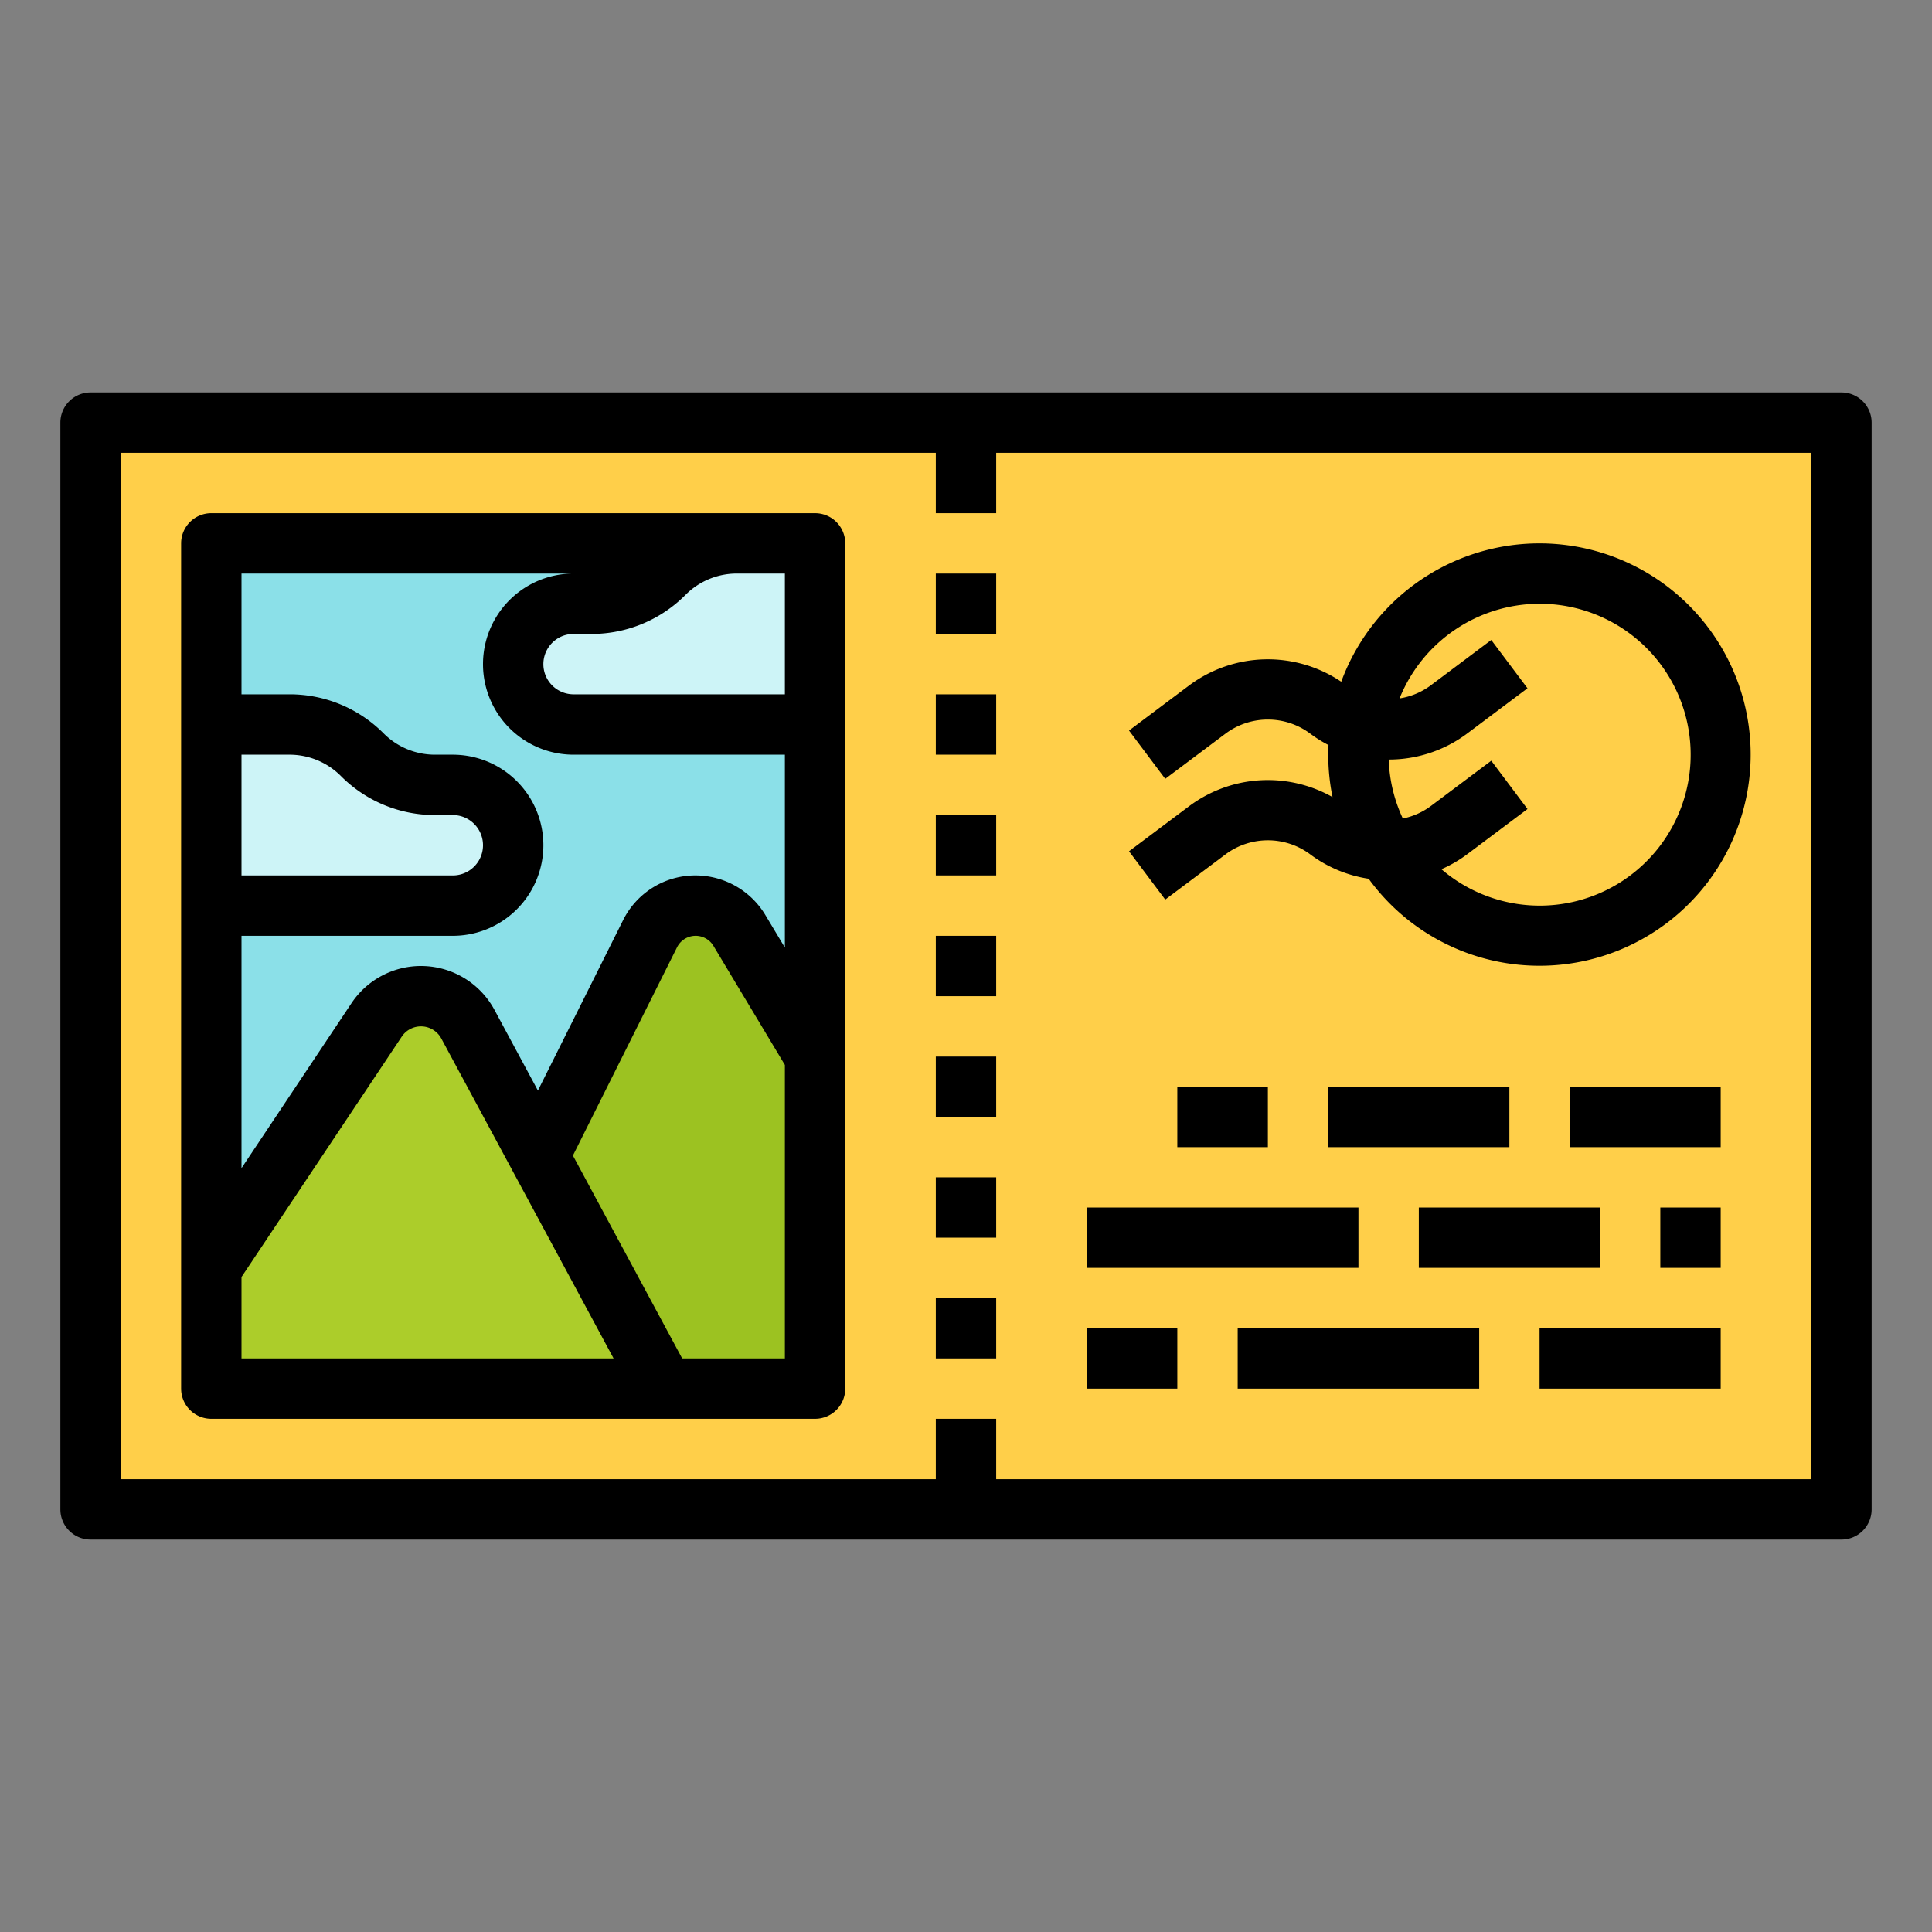
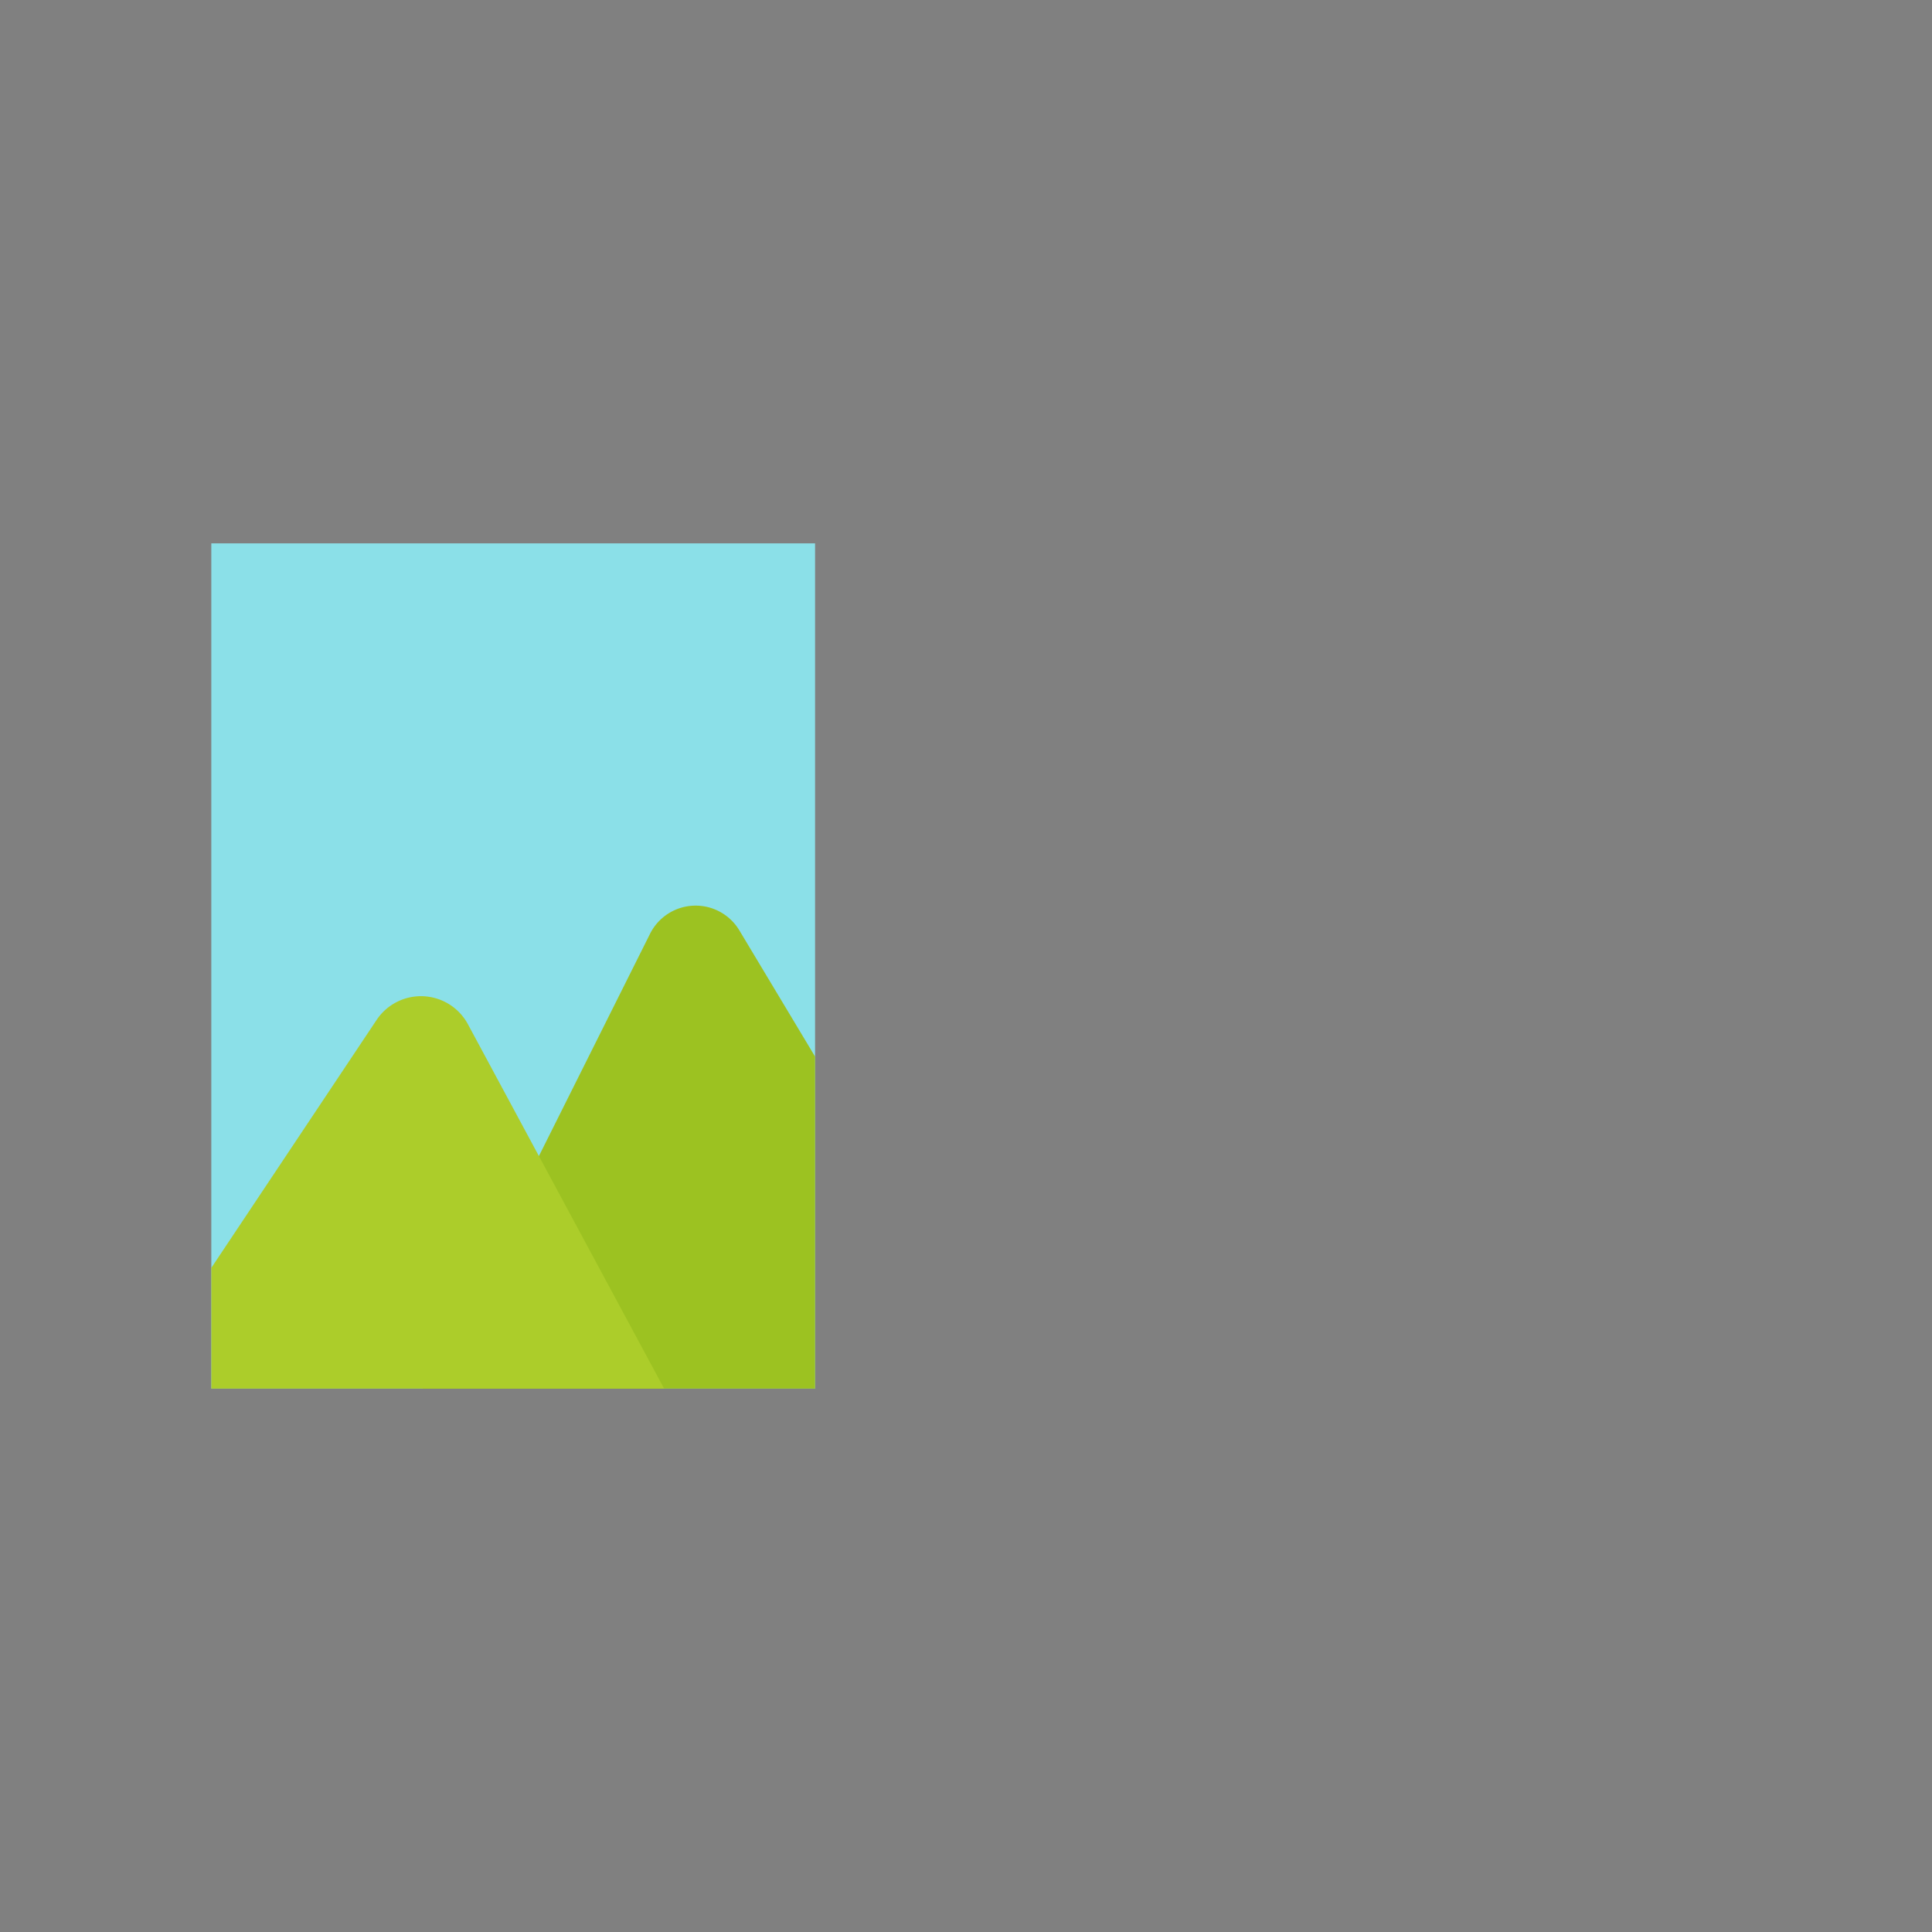
<svg xmlns="http://www.w3.org/2000/svg" version="1.1" width="512" height="512" x="0" y="0" viewBox="0 0 512 512" style="enable-background:new 0 0 512 512" xml:space="preserve" class="">
  <rect x="0" y="0" width="512" height="512" fill="#808080" stroke="none" />
  <g>
-     <path fill="#ffcf49" d="M24 112h464v288H24z" opacity="1" data-original="#ffd873" class="" />
    <path fill="#8be0e8" d="M56 144h160v224H56z" opacity="1" data-original="#8be0e8" />
    <path fill="#9cc221" d="m216 280-20.064-33.44A13.51 13.51 0 0 0 184.35 240a13.51 13.51 0 0 0-12.084 7.469L112 368h104z" opacity="1" data-original="#9cc221" />
-     <path fill="#cdf4f7" d="M56 192h20.686A27.314 27.314 0 0 1 96 200a27.314 27.314 0 0 0 19.314 8H120a16 16 0 0 1 16 16 16 16 0 0 1-16 16H56zM216 144h-20.686A27.314 27.314 0 0 0 176 152a27.314 27.314 0 0 1-19.314 8H152a16 16 0 0 0-16 16 16 16 0 0 0 16 16h64z" opacity="1" data-original="#cdf4f7" />
    <path fill="#accd2a" d="m176 368-52-96.57a14.128 14.128 0 0 0-12.439-7.43 14.128 14.128 0 0 0-11.755 6.291L56 336v32z" opacity="1" data-original="#accd2a" />
-     <path d="M488 104H24a8 8 0 0 0-8 8v288a8 8 0 0 0 8 8h464a8 8 0 0 0 8-8V112a8 8 0 0 0-8-8zm-8 288H264v-16h-16v16H32V120h216v16h16v-16h216z" fill="#000000" opacity="1" data-original="#000000" />
-     <path d="M216 136H56a8 8 0 0 0-8 8v224a8 8 0 0 0 8 8h160a8 8 0 0 0 8-8V144a8 8 0 0 0-8-8zm-8 16v32h-56a8 8 0 0 1 0-16h4.687a35.082 35.082 0 0 0 24.97-10.343A19.183 19.183 0 0 1 195.313 152zm-56 0a24 24 0 0 0 0 48h56v51.117l-5.204-8.673A21.619 21.619 0 0 0 184.35 232a21.394 21.394 0 0 0-19.24 11.89l-22.559 45.117-11.507-21.37a22.129 22.129 0 0 0-37.896-1.783L64 309.578V248h56a24 24 0 0 0 0-48h-4.687a19.183 19.183 0 0 1-13.656-5.657A35.082 35.082 0 0 0 76.687 184H64v-32zm-88 80v-32h12.687a19.183 19.183 0 0 1 13.656 5.657A35.082 35.082 0 0 0 115.313 216H120a8 8 0 0 1 0 16zm0 106.422 42.462-63.693a6.129 6.129 0 0 1 10.495.494L162.606 360H64zM180.779 360l-28.951-53.767 27.593-55.186a5.51 5.51 0 0 1 9.654-.371L208 282.216V360zM248 152h16v16h-16zM248 184h16v16h-16zM248 216h16v16h-16zM248 248h16v16h-16zM248 280h16v16h-16zM248 312h16v16h-16zM248 344h16v16h-16zM312 288h24v16h-24zM352 288h48v16h-48zM416 288h40v16h-40zM288 320h72v16h-72zM376 320h48v16h-48zM440 320h16v16h-16zM288 352h24v16h-24zM328 352h64v16h-64zM408 352h48v16h-48zM315.2 213.6l-16 12 9.6 12.8 16-12a18.76 18.76 0 0 1 22.4 0 34.457 34.457 0 0 0 15.51 6.482 55.967 55.967 0 1 0-7.268-52.215 34.842 34.842 0 0 0-40.242.933l-16 12 9.6 12.8 16-12a18.76 18.76 0 0 1 22.4 0 34.162 34.162 0 0 0 4.865 3.044A56.187 56.187 0 0 0 352 200a56.04 56.04 0 0 0 1.133 11.234A34.858 34.858 0 0 0 315.2 213.6zM408 160a40 40 0 1 1-26.009 70.352 34.177 34.177 0 0 0 6.809-3.952l16-12-9.6-12.8-16 12a18.507 18.507 0 0 1-7.435 3.316 39.715 39.715 0 0 1-3.732-15.628A34.632 34.632 0 0 0 388.8 194.4l16-12-9.6-12.8-16 12a18.557 18.557 0 0 1-8.304 3.485A40.056 40.056 0 0 1 408 160z" fill="#000000" opacity="1" data-original="#000000" />
  </g>
</svg>